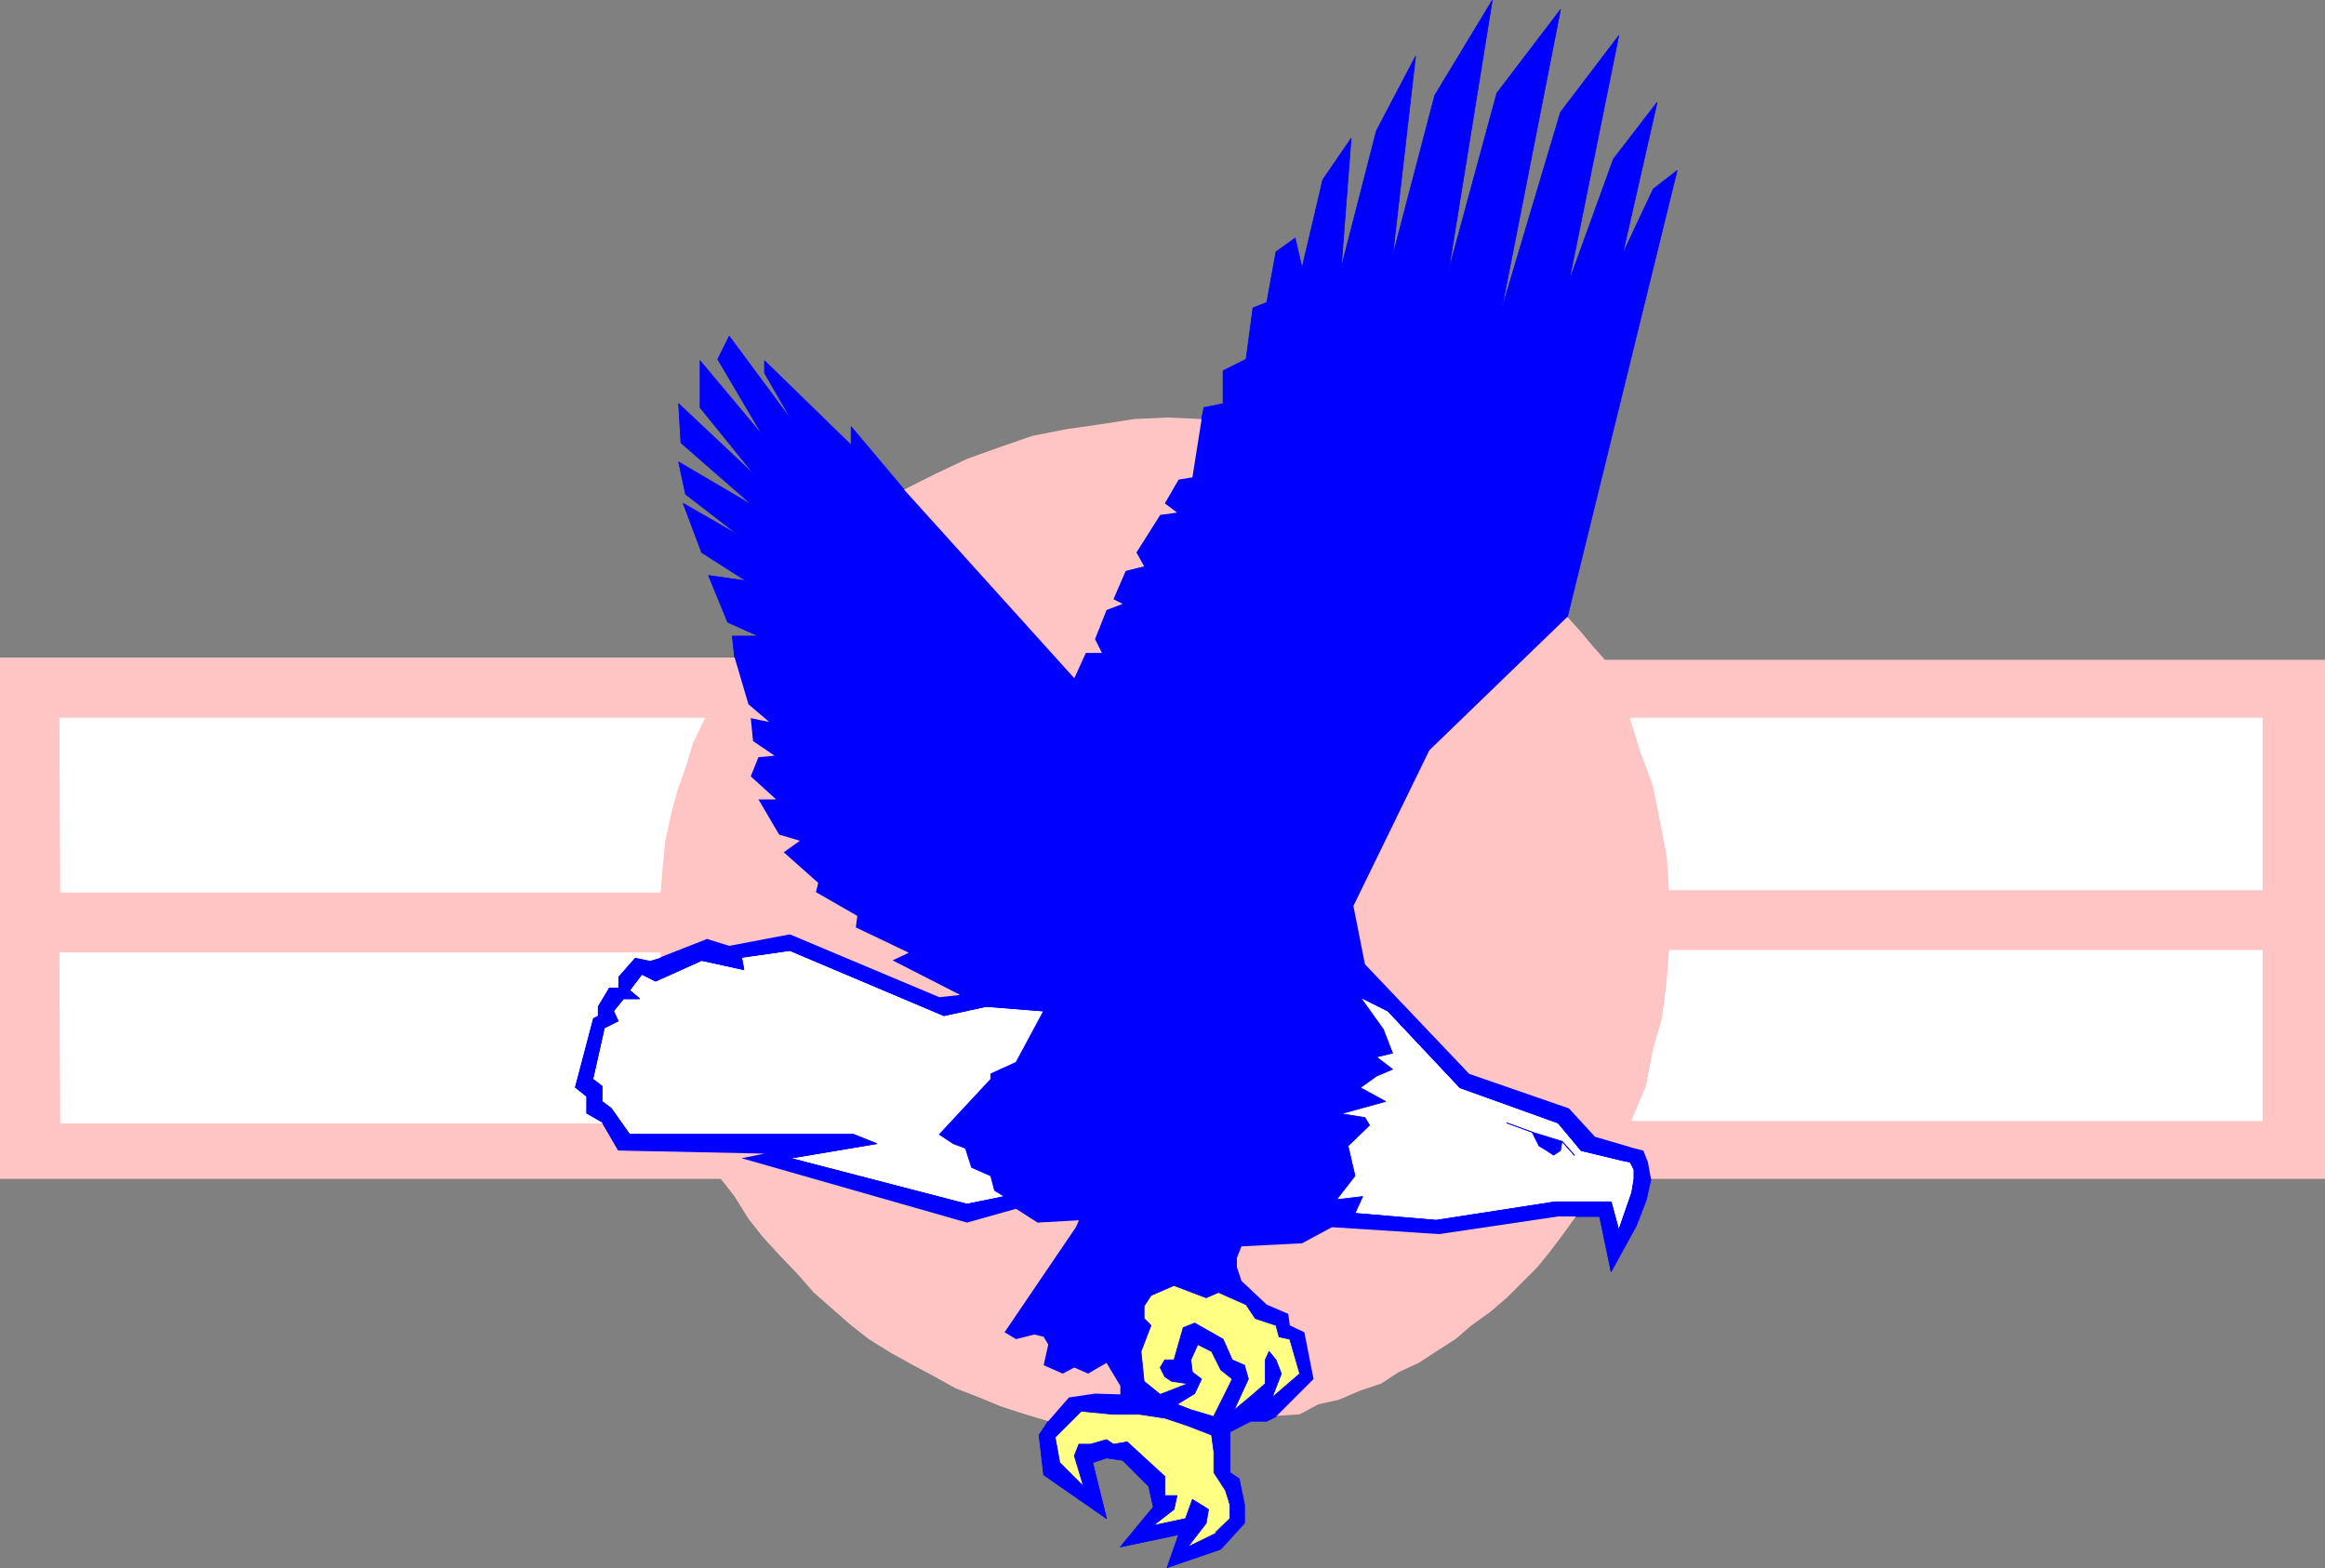
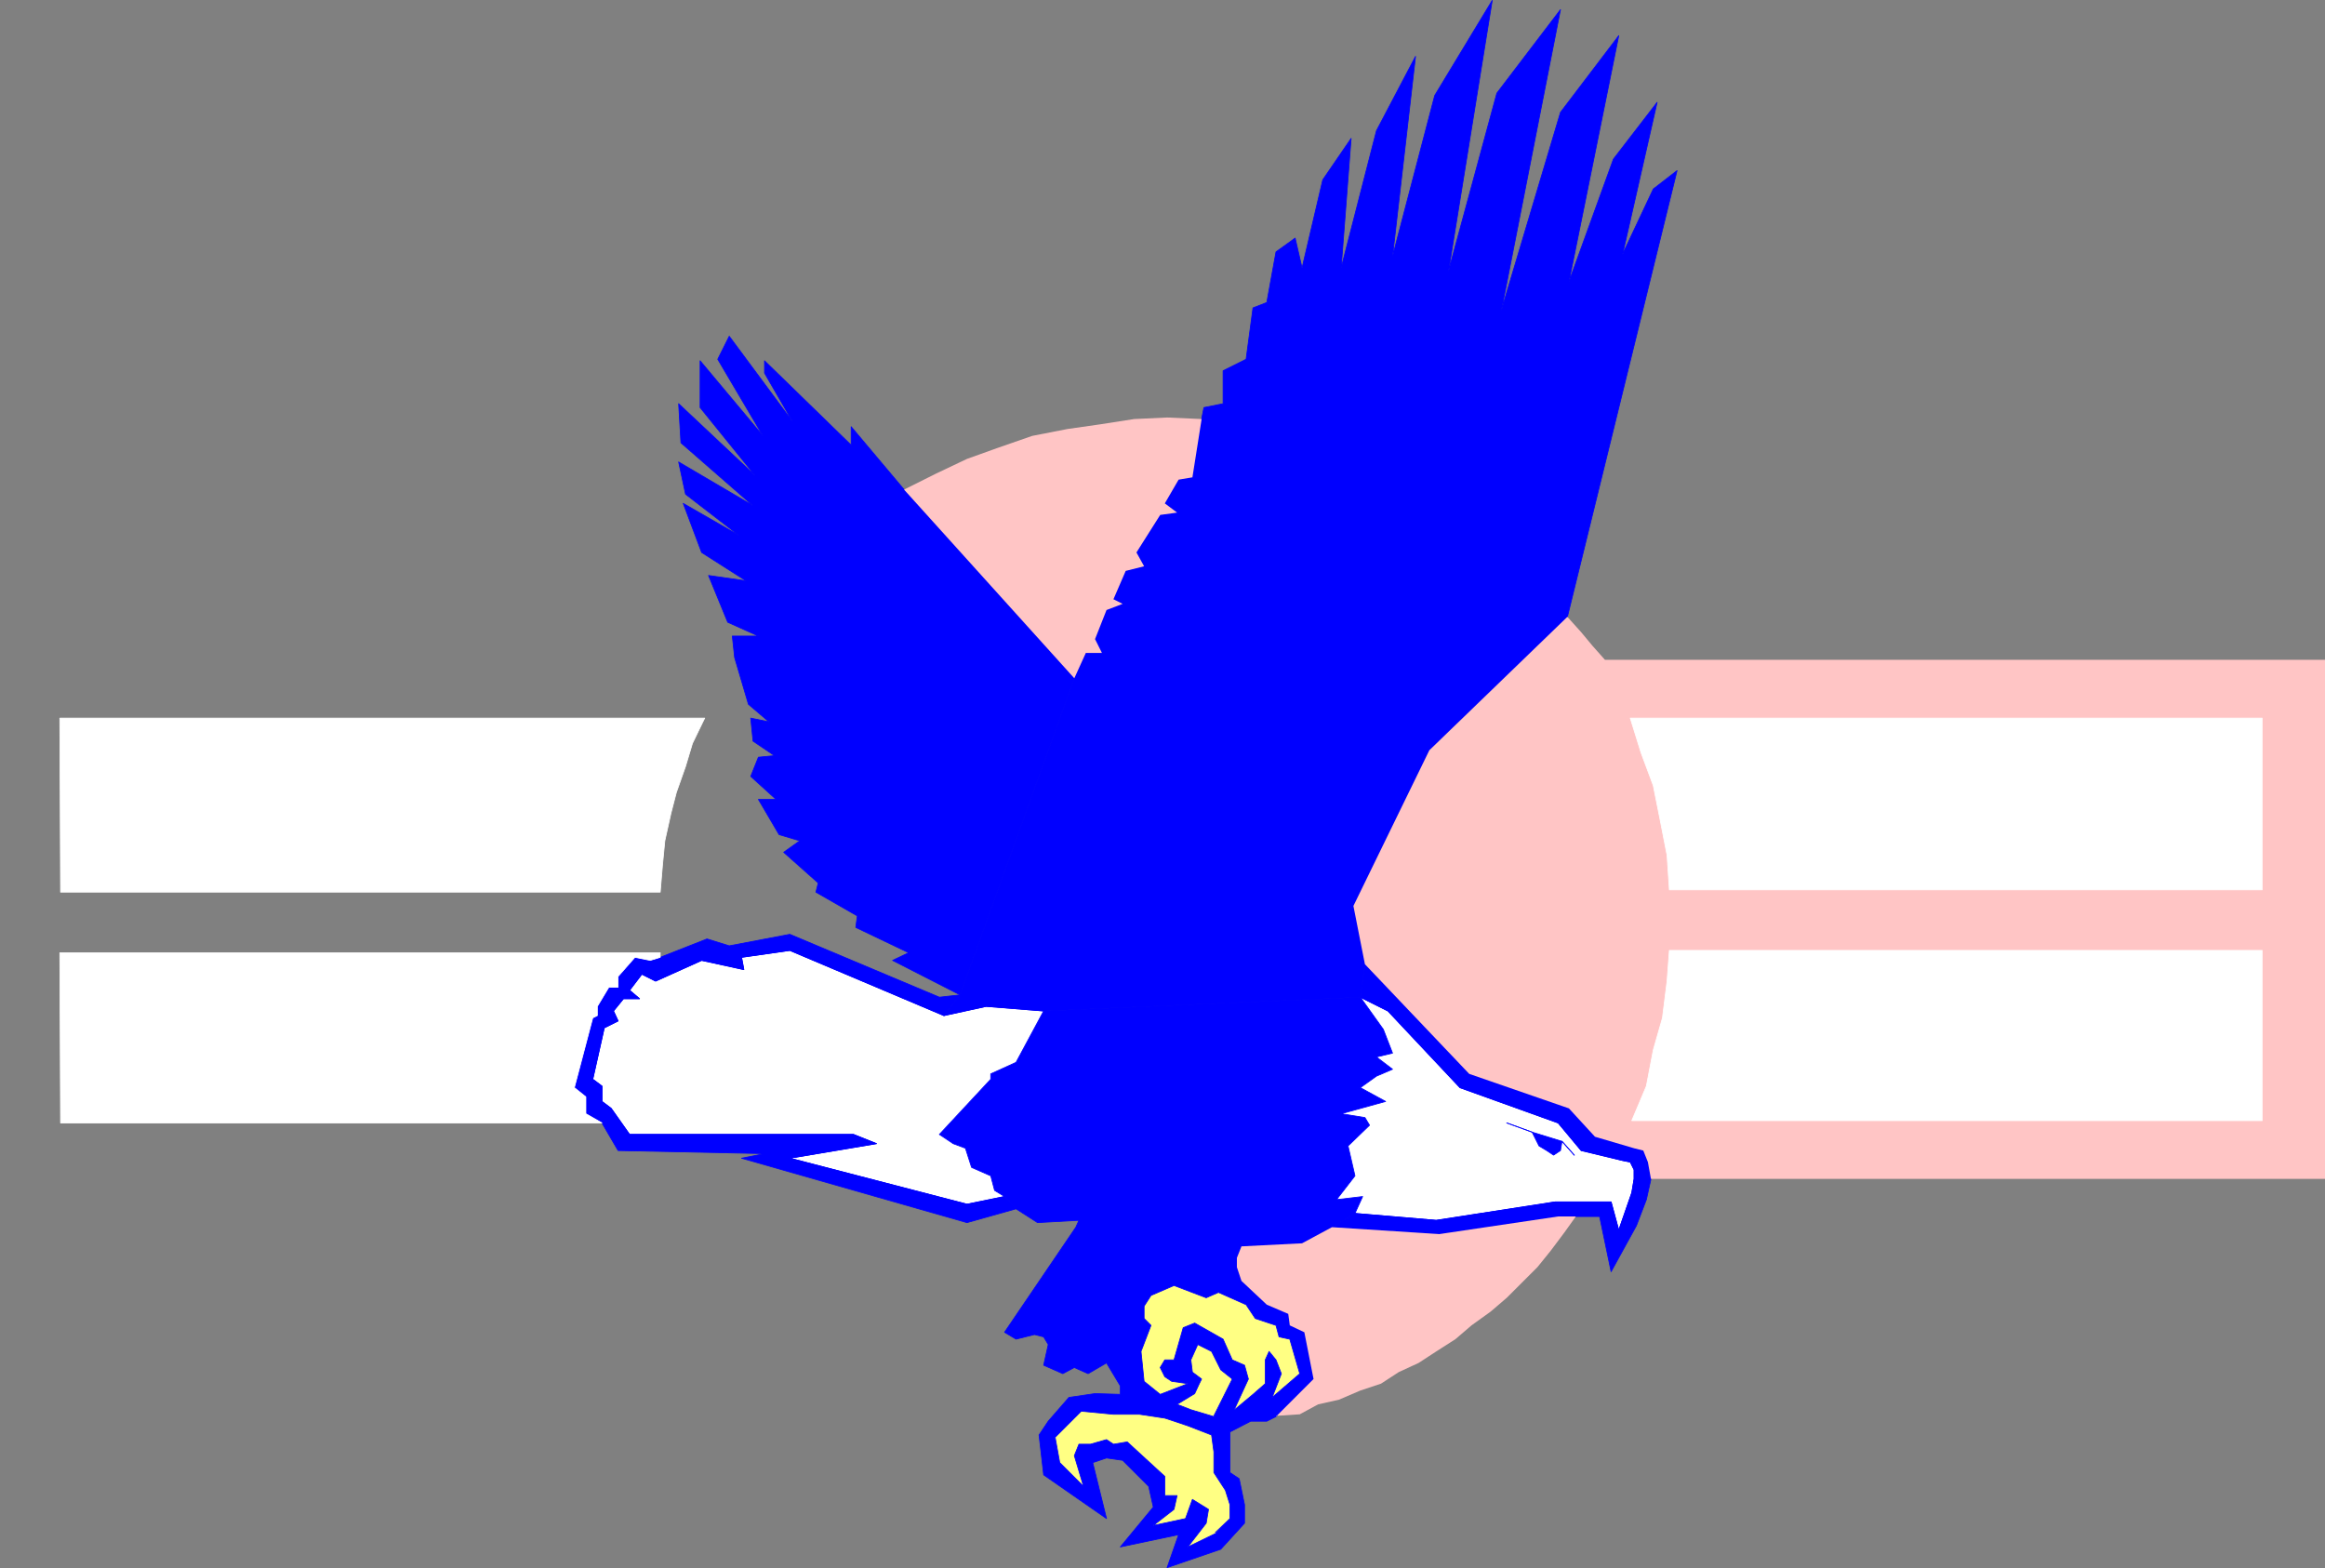
<svg xmlns="http://www.w3.org/2000/svg" xmlns:ns1="http://sodipodi.sourceforge.net/DTD/sodipodi-0.dtd" xmlns:ns2="http://www.inkscape.org/namespaces/inkscape" version="1.0" width="129.638mm" height="87.43mm" id="svg38" ns1:docname="Eagle Symbol.wmf">
  <rect width="100%" height="100%" fill="#808080" stroke="none" />
  <ns1:namedview id="namedview38" pagecolor="#ffffff" bordercolor="#000000" borderopacity="0.25" ns2:showpageshadow="2" ns2:pageopacity="0.0" ns2:pagecheckerboard="0" ns2:deskcolor="#d1d1d1" ns2:document-units="mm" />
  <defs id="defs1">
    <pattern id="WMFhbasepattern" patternUnits="userSpaceOnUse" width="6" height="6" x="0" y="0" />
  </defs>
  <path style="fill:#0000ff;fill-opacity:1;fill-rule:evenodd;stroke:none" d="m 219.937,213.053 -5.818,10.826 -5.333,2.424 v 1.131 l -10.827,11.634 2.909,1.939 2.586,0.97 1.293,4.04 4.04,1.777 0.808,3.07 2.101,1.293 2.424,2.585 4.525,2.909 8.726,-0.485 -0.646,1.454 -15.029,22.137 2.424,1.454 3.878,-0.97 1.939,0.485 0.97,1.616 -0.97,4.363 4.04,1.777 2.424,-1.293 2.909,1.293 3.878,-2.262 2.909,4.848 v 1.777 l -5.333,-0.162 -5.494,0.808 -4.363,5.009 -1.939,2.909 0.97,8.403 13.251,9.21 -2.909,-11.796 2.909,-0.97 3.394,0.485 5.494,5.494 0.97,4.363 -6.949,8.403 12.282,-2.585 -2.424,6.948 4.363,-4.363 3.878,-5.009 0.485,-2.909 -3.394,-2.101 -1.454,4.04 -6.787,1.454 4.363,-3.393 0.646,-2.909 h -2.586 v -4.04 l -7.918,-7.271 -2.909,0.485 -1.454,-0.97 -3.394,0.97 h -2.424 l -0.97,2.424 1.939,6.463 -5.01,-5.009 -0.97,-5.332 5.494,-5.494 6.787,0.646 h 5.494 l 5.333,0.808 4.848,1.616 5.01,1.939 0.485,3.555 v 4.363 l 2.424,3.717 0.97,3.07 v 2.909 l -2.909,3.07 -5.979,2.909 -4.363,4.363 11.312,-3.878 5.01,-5.494 v -3.878 l -1.131,-5.494 -1.939,-1.293 v -8.564 l 4.363,-2.262 h 3.394 l 1.939,-0.97 -0.808,-4.04 1.939,-5.009 -1.131,-2.909 -1.454,-1.777 -0.808,1.777 v 5.009 l -2.586,2.262 -3.878,3.232 -4.363,1.454 -4.848,-1.454 -2.909,-1.131 3.717,-2.262 0.97,-2.101 0.485,-0.97 -1.939,-1.454 -0.323,-2.585 1.454,-3.232 2.909,1.454 1.939,3.878 2.424,1.939 -3.878,7.918 4.363,-1.454 2.909,-6.463 -0.808,-2.909 -2.586,-1.131 -1.939,-4.363 -5.979,-3.393 -2.424,0.97 -1.939,6.787 h -1.939 l -0.97,1.616 0.97,1.939 1.454,0.97 3.394,0.485 -5.818,2.262 -3.394,-2.747 -0.646,-6.302 2.101,-5.494 -1.454,-1.454 v -2.585 l 1.454,-2.262 4.848,-2.101 6.787,2.585 2.586,-1.131 5.818,2.585 1.939,2.909 4.363,1.454 0.646,2.424 2.262,0.485 2.101,7.271 -5.818,5.009 0.808,4.04 7.918,-7.918 -1.939,-9.857 -3.07,-1.454 -0.323,-2.424 -4.525,-1.939 -5.333,-5.009 -0.97,-2.909 v -1.939 l 0.97,-2.424 12.766,-0.646 6.302,-3.393 4.848,-2.909 1.616,-3.555 -5.494,0.646 3.878,-5.009 -1.454,-6.302 4.525,-4.363 -0.97,-1.616 -5.01,-0.808 9.373,-2.585 -5.333,-2.909 3.394,-2.424 3.394,-1.454 -3.394,-2.585 3.394,-0.808 -1.939,-5.009 -4.848,-6.787 -66.741,2.909 z" id="path1" />
  <path style="fill:none;stroke:#0000ff;stroke-width:0.162px;stroke-linecap:round;stroke-linejoin:round;stroke-miterlimit:4;stroke-dasharray:none;stroke-opacity:1" d="m 219.937,213.053 -5.818,10.826 -5.333,2.424 v 1.131 l -10.827,11.634 2.909,1.939 2.586,0.97 1.293,4.04 4.04,1.777 0.808,3.07 2.101,1.293 2.424,2.585 4.525,2.909 8.726,-0.485 -0.646,1.454 -15.029,22.137 2.424,1.454 3.878,-0.97 1.939,0.485 0.97,1.616 -0.97,4.363 4.04,1.777 2.424,-1.293 2.909,1.293 3.878,-2.262 2.909,4.848 v 1.777 l -5.333,-0.162 -5.494,0.808 -4.363,5.009 -1.939,2.909 0.97,8.403 13.251,9.21 -2.909,-11.796 2.909,-0.97 3.394,0.485 5.494,5.494 0.97,4.363 -6.949,8.403 12.282,-2.585 -2.424,6.948 4.363,-4.363 3.878,-5.009 0.485,-2.909 -3.394,-2.101 -1.454,4.04 -6.787,1.454 4.363,-3.393 0.646,-2.909 h -2.586 v -4.04 l -7.918,-7.271 -2.909,0.485 -1.454,-0.97 -3.394,0.97 h -2.424 l -0.97,2.424 1.939,6.463 -5.01,-5.009 -0.97,-5.332 5.494,-5.494 6.787,0.646 h 5.494 l 5.333,0.808 4.848,1.616 5.01,1.939 0.485,3.555 v 4.363 l 2.424,3.717 0.97,3.07 v 2.909 l -2.909,3.07 -5.979,2.909 -4.363,4.363 11.312,-3.878 5.01,-5.494 v -3.878 l -1.131,-5.494 -1.939,-1.293 v -8.564 l 4.363,-2.262 h 3.394 l 1.939,-0.97 -0.808,-4.04 1.939,-5.009 -1.131,-2.909 -1.454,-1.777 -0.808,1.777 v 5.009 l -2.586,2.262 -3.878,3.232 -4.363,1.454 -4.848,-1.454 -2.909,-1.131 3.717,-2.262 0.97,-2.101 0.485,-0.97 -1.939,-1.454 -0.323,-2.585 1.454,-3.232 2.909,1.454 1.939,3.878 2.424,1.939 -3.878,7.918 4.363,-1.454 2.909,-6.463 -0.808,-2.909 -2.586,-1.131 -1.939,-4.363 -5.979,-3.393 -2.424,0.97 -1.939,6.787 h -1.939 l -0.97,1.616 0.97,1.939 1.454,0.97 3.394,0.485 -5.818,2.262 -3.394,-2.747 -0.646,-6.302 2.101,-5.494 -1.454,-1.454 v -2.585 l 1.454,-2.262 4.848,-2.101 6.787,2.585 2.586,-1.131 5.818,2.585 1.939,2.909 4.363,1.454 0.646,2.424 2.262,0.485 2.101,7.271 -5.818,5.009 0.808,4.04 7.918,-7.918 -1.939,-9.857 -3.07,-1.454 -0.323,-2.424 -4.525,-1.939 -5.333,-5.009 -0.97,-2.909 v -1.939 l 0.97,-2.424 12.766,-0.646 6.302,-3.393 4.848,-2.909 1.616,-3.555 -5.494,0.646 3.878,-5.009 -1.454,-6.302 4.525,-4.363 -0.97,-1.616 -5.01,-0.808 9.373,-2.585 -5.333,-2.909 3.394,-2.424 3.394,-1.454 -3.394,-2.585 3.394,-0.808 -1.939,-5.009 -4.848,-6.787 -66.741,2.909 v 0" id="path2" />
  <path style="fill:#ffff83;fill-opacity:1;fill-rule:evenodd;stroke:none" d="m 256.136,322.932 3.07,-2.909 v -2.909 l -0.97,-3.07 -2.424,-3.717 v -4.363 l -0.485,-3.555 -5.01,-1.939 -4.848,-1.616 -5.333,-0.808 h -5.494 l -6.787,-0.646 -5.494,5.494 0.97,5.332 5.01,5.009 -1.939,-6.463 0.97,-2.424 h 2.424 l 3.394,-0.97 1.454,0.97 2.909,-0.485 7.918,7.271 v 4.04 h 2.586 l -0.646,2.909 -4.363,3.393 6.787,-1.454 1.454,-4.04 3.394,2.101 -0.485,2.909 -3.878,5.009 5.979,-2.909 v 0 z" id="path3" />
  <path style="fill:none;stroke:#0000ff;stroke-width:0.162px;stroke-linecap:round;stroke-linejoin:round;stroke-miterlimit:4;stroke-dasharray:none;stroke-opacity:1" d="m 256.136,322.932 3.07,-2.909 v -2.909 l -0.97,-3.07 -2.424,-3.717 v -4.363 l -0.485,-3.555 -5.01,-1.939 -4.848,-1.616 -5.333,-0.808 h -5.494 l -6.787,-0.646 -5.494,5.494 0.97,5.332 5.01,5.009 -1.939,-6.463 0.97,-2.424 h 2.424 l 3.394,-0.97 1.454,0.97 2.909,-0.485 7.918,7.271 v 4.04 h 2.586 l -0.646,2.909 -4.363,3.393 6.787,-1.454 1.454,-4.04 3.394,2.101 -0.485,2.909 -3.878,5.009 5.979,-2.909 v 0" id="path4" />
  <path style="fill:#ffff83;fill-opacity:1;fill-rule:evenodd;stroke:none" d="m 255.813,298.371 3.878,-7.756 -2.424,-1.939 -1.939,-3.878 -2.909,-1.454 -1.454,3.232 0.323,2.585 1.939,1.454 -0.485,0.97 -0.97,2.101 -3.717,2.262 2.909,1.131 4.848,1.454 v 0 z" id="path5" />
  <path style="fill:none;stroke:#0000ff;stroke-width:0.162px;stroke-linecap:round;stroke-linejoin:round;stroke-miterlimit:4;stroke-dasharray:none;stroke-opacity:1" d="m 255.813,298.371 3.878,-7.756 -2.424,-1.939 -1.939,-3.878 -2.909,-1.454 -1.454,3.232 0.323,2.585 1.939,1.454 -0.485,0.97 -0.97,2.101 -3.717,2.262 2.909,1.131 4.848,1.454 v 0" id="path6" />
  <path style="fill:#ffff83;fill-opacity:1;fill-rule:evenodd;stroke:none" d="m 260.176,296.917 2.909,-6.302 -0.808,-2.909 -2.586,-1.131 -1.939,-4.363 -5.979,-3.393 -2.424,0.97 -1.939,6.787 h -1.939 l -0.97,1.616 0.97,1.939 1.454,0.97 3.394,0.485 -5.818,2.262 -3.394,-2.747 -0.646,-6.302 2.101,-5.494 -1.454,-1.454 v -2.585 l 1.454,-2.262 4.848,-2.101 6.787,2.585 2.586,-1.131 5.818,2.585 1.939,2.909 4.363,1.454 0.646,2.424 2.262,0.485 2.101,7.271 -5.818,5.009 1.939,-5.009 -1.131,-2.909 -1.454,-1.777 -0.808,1.777 v 5.009 l -2.586,2.262 -3.878,3.232 v 0 z" id="path7" />
  <path style="fill:none;stroke:#0000ff;stroke-width:0.162px;stroke-linecap:round;stroke-linejoin:round;stroke-miterlimit:4;stroke-dasharray:none;stroke-opacity:1" d="m 260.176,296.917 2.909,-6.302 -0.808,-2.909 -2.586,-1.131 -1.939,-4.363 -5.979,-3.393 -2.424,0.97 -1.939,6.787 h -1.939 l -0.97,1.616 0.97,1.939 1.454,0.97 3.394,0.485 -5.818,2.262 -3.394,-2.747 -0.646,-6.302 2.101,-5.494 -1.454,-1.454 v -2.585 l 1.454,-2.262 4.848,-2.101 6.787,2.585 2.586,-1.131 5.818,2.585 1.939,2.909 4.363,1.454 0.646,2.424 2.262,0.485 2.101,7.271 -5.818,5.009 1.939,-5.009 -1.131,-2.909 -1.454,-1.777 -0.808,1.777 v 5.009 l -2.586,2.262 -3.878,3.232 v 0" id="path8" />
  <path style="fill:#ffffff;fill-opacity:1;fill-rule:evenodd;stroke:none" d="m 344.369,248.44 v -1.939 l -0.808,-1.616 -1.616,-0.323 -8.726,-2.101 -4.848,-5.817 -20.685,-7.433 -15.19,-16.159 -5.818,-2.909 4.848,6.787 1.939,5.009 -3.394,0.808 3.394,2.585 -3.394,1.454 -3.394,2.424 5.333,2.909 -9.373,2.585 5.01,0.808 0.97,1.616 -4.525,4.363 1.454,6.302 -3.878,5.009 5.494,-0.646 -1.616,3.555 17.13,1.454 25.048,-3.878 h 11.797 l 1.616,5.979 2.747,-7.918 z" id="path9" />
  <path style="fill:none;stroke:#0000ff;stroke-width:0.162px;stroke-linecap:round;stroke-linejoin:round;stroke-miterlimit:4;stroke-dasharray:none;stroke-opacity:1" d="m 344.369,248.44 v -1.939 l -0.808,-1.616 -1.616,-0.323 -8.726,-2.101 -4.848,-5.817 -20.685,-7.433 -15.19,-16.159 -5.818,-2.909 4.848,6.787 1.939,5.009 -3.394,0.808 3.394,2.585 -3.394,1.454 -3.394,2.424 5.333,2.909 -9.373,2.585 5.01,0.808 0.97,1.616 -4.525,4.363 1.454,6.302 -3.878,5.009 5.494,-0.646 -1.616,3.555 17.13,1.454 25.048,-3.878 h 11.797 l 1.616,5.979 2.747,-7.918 0.485,-2.909 v 0" id="path10" />
  <path style="fill:none;stroke:#0000ff;stroke-width:0.162px;stroke-linecap:round;stroke-linejoin:round;stroke-miterlimit:4;stroke-dasharray:none;stroke-opacity:1" d="m 322.876,238.584 -5.333,-1.939" id="path11" />
  <path style="fill:none;stroke:#0000ff;stroke-width:0.162px;stroke-linecap:round;stroke-linejoin:round;stroke-miterlimit:4;stroke-dasharray:none;stroke-opacity:1" d="m 322.876,238.584 -5.333,-1.939" id="path12" />
  <path style="fill:#0000ff;fill-opacity:1;fill-rule:evenodd;stroke:none" d="m 329.179,240.523 -0.323,1.939 -1.454,0.97 -1.454,-0.97 -1.616,-0.97 -1.454,-2.909 z" id="path13" />
  <path style="fill:none;stroke:#0000ff;stroke-width:0.162px;stroke-linecap:round;stroke-linejoin:round;stroke-miterlimit:4;stroke-dasharray:none;stroke-opacity:1" d="m 329.179,240.523 -0.323,1.939 -1.454,0.97 -1.454,-0.97 -1.616,-0.97 -1.454,-2.909 6.302,1.939 v 0" id="path14" />
  <path style="fill:none;stroke:#0000ff;stroke-width:0.162px;stroke-linecap:round;stroke-linejoin:round;stroke-miterlimit:4;stroke-dasharray:none;stroke-opacity:1" d="m 331.764,243.431 -2.586,-2.909" id="path15" />
  <path style="fill:none;stroke:#0000ff;stroke-width:0.162px;stroke-linecap:round;stroke-linejoin:round;stroke-miterlimit:4;stroke-dasharray:none;stroke-opacity:1" d="m 331.764,243.431 -2.586,-2.909" id="path16" />
  <path style="fill:#ffffff;fill-opacity:1;fill-rule:evenodd;stroke:none" d="m 211.696,252.157 -2.101,-1.293 -0.808,-3.07 -4.04,-1.777 -1.293,-4.04 -2.586,-0.97 -2.909,-1.939 10.827,-11.634 v -1.131 l 5.333,-2.424 5.818,-10.826 -12.12,-0.97 -8.888,1.939 -32.482,-13.735 -10.181,1.454 0.485,2.585 -8.888,-1.939 -9.696,4.363 -2.909,-1.454 -2.586,3.393 2.101,1.777 h -3.394 l -2.101,2.585 0.97,2.101 -2.909,1.454 -2.424,10.826 1.939,1.454 v 3.232 l 1.939,1.454 3.878,5.494 h 47.187 l 4.848,1.939 -18.261,3.07 37.33,9.695 z" id="path17" />
  <path style="fill:none;stroke:#0000ff;stroke-width:0.162px;stroke-linecap:round;stroke-linejoin:round;stroke-miterlimit:4;stroke-dasharray:none;stroke-opacity:1" d="m 211.696,252.157 -2.101,-1.293 -0.808,-3.07 -4.04,-1.777 -1.293,-4.04 -2.586,-0.97 -2.909,-1.939 10.827,-11.634 v -1.131 l 5.333,-2.424 5.818,-10.826 -12.12,-0.97 -8.888,1.939 -32.482,-13.735 -10.181,1.454 0.485,2.585 -8.888,-1.939 -9.696,4.363 -2.909,-1.454 -2.586,3.393 2.101,1.777 h -3.394 l -2.101,2.585 0.97,2.101 -2.909,1.454 -2.424,10.826 1.939,1.454 v 3.232 l 1.939,1.454 3.878,5.494 h 47.187 l 4.848,1.939 -18.261,3.07 37.33,9.695 7.918,-1.616 v 0" id="path18" />
  <path style="fill:#0000ff;fill-opacity:1;fill-rule:evenodd;stroke:none" d="m 202.323,209.659 -4.363,0.485 -31.512,-13.25 -12.766,2.424 -4.686,-1.454 -9.858,3.878 -2.101,0.646 -3.232,-0.646 -3.555,4.04 v 2.262 h -1.939 l -2.424,4.04 v 1.939 l -0.97,0.485 -3.878,14.704 2.424,1.939 v 3.555 l 3.394,1.939 3.394,5.817 30.866,0.646 -4.848,0.97 47.51,13.573 10.342,-2.909 -2.424,-2.585 -7.918,1.616 -37.33,-9.695 18.261,-3.07 -4.848,-1.939 h -47.187 l -3.878,-5.494 -1.939,-1.454 v -3.232 l -1.939,-1.454 2.424,-10.826 2.909,-1.454 -0.97,-2.101 2.101,-2.585 h 3.394 l -2.101,-1.777 2.586,-3.393 2.909,1.454 9.696,-4.363 8.888,1.939 -0.485,-2.585 10.181,-1.454 32.482,13.735 3.394,-4.363 z" id="path19" />
  <path style="fill:none;stroke:#0000ff;stroke-width:0.162px;stroke-linecap:round;stroke-linejoin:round;stroke-miterlimit:4;stroke-dasharray:none;stroke-opacity:1" d="m 202.323,209.659 -4.363,0.485 -31.512,-13.25 -12.766,2.424 -4.686,-1.454 -9.858,3.878 -2.101,0.646 -3.232,-0.646 -3.555,4.04 v 2.262 h -1.939 l -2.424,4.04 v 1.939 l -0.97,0.485 -3.878,14.704 2.424,1.939 v 3.555 l 3.394,1.939 3.394,5.817 30.866,0.646 -4.848,0.97 47.51,13.573 10.342,-2.909 -2.424,-2.585 -7.918,1.616 -37.33,-9.695 18.261,-3.07 -4.848,-1.939 h -47.187 l -3.878,-5.494 -1.939,-1.454 v -3.232 l -1.939,-1.454 2.424,-10.826 2.909,-1.454 -0.97,-2.101 2.101,-2.585 h 3.394 l -2.101,-1.777 2.586,-3.393 2.909,1.454 9.696,-4.363 8.888,1.939 -0.485,-2.585 10.181,-1.454 32.482,13.735 3.394,-4.363 v 0" id="path20" />
  <path style="fill:#0000ff;fill-opacity:1;fill-rule:evenodd;stroke:none" d="M 190.526,103.173 179.376,89.923 v 3.878 L 161.115,76.027 v 2.585 l 5.979,10.342 -13.413,-18.098 -2.424,4.848 9.534,16.159 -13.251,-15.836 V 85.884 l 11.635,14.381 -16.16,-15.189 0.485,8.241 15.19,13.25 -15.675,-9.21 1.454,6.787 11.312,8.726 -11.797,-6.787 3.878,10.342 9.373,5.979 -7.918,-1.131 4.04,9.857 6.464,2.909 h -5.494 l 0.485,4.524 2.909,9.857 4.363,3.717 -3.878,-0.808 0.485,4.848 4.525,3.07 -3.394,0.323 -1.616,4.04 5.333,4.848 h -3.717 l 4.363,7.433 4.363,1.293 -3.394,2.424 7.272,6.463 -0.485,1.939 8.726,5.009 -0.323,2.424 11.15,5.332 -3.394,1.616 14.221,7.271 24.078,-66.736 -35.875,-39.75 z" id="path21" />
  <path style="fill:none;stroke:#0000ff;stroke-width:0.162px;stroke-linecap:round;stroke-linejoin:round;stroke-miterlimit:4;stroke-dasharray:none;stroke-opacity:1" d="M 190.526,103.173 179.376,89.923 v 3.878 L 161.115,76.027 v 2.585 l 5.979,10.342 -13.413,-18.098 -2.424,4.848 9.534,16.159 -13.251,-15.836 V 85.884 l 11.635,14.381 -16.16,-15.189 0.485,8.241 15.19,13.25 -15.675,-9.21 1.454,6.787 11.312,8.726 -11.797,-6.787 3.878,10.342 9.373,5.979 -7.918,-1.131 4.04,9.857 6.464,2.909 h -5.494 l 0.485,4.524 2.909,9.857 4.363,3.717 -3.878,-0.808 0.485,4.848 4.525,3.07 -3.394,0.323 -1.616,4.04 5.333,4.848 h -3.717 l 4.363,7.433 4.363,1.293 -3.394,2.424 7.272,6.463 -0.485,1.939 8.726,5.009 -0.323,2.424 11.15,5.332 -3.394,1.616 14.221,7.271 24.078,-66.736 -35.875,-39.75 v 0" id="path22" />
  <path style="fill:#0000ff;fill-opacity:1;fill-rule:evenodd;stroke:none" d="m 202.323,209.659 -3.394,4.363 8.888,-1.939 12.12,0.97 66.741,-2.909 0.97,-6.948 -2.424,-12.281 15.998,-32.802 29.088,-28.116 23.109,-94.044 -5.01,3.878 -6.464,13.735 7.272,-31.994 -9.211,11.957 -9.373,25.854 L 341.137,7.514 328.856,23.673 316.412,65.362 328.856,2.02 315.443,19.633 305.262,57.121 314.473,0.081 302.353,20.118 l -8.888,33.933 4.848,-42.174 -8.242,15.674 -7.434,28.924 2.101,-27.308 -5.979,8.726 -4.363,18.583 -1.454,-6.302 -4.04,2.909 -1.939,10.665 -2.909,1.131 -1.454,10.826 -4.848,2.424 v 6.948 l -4.04,0.808 -0.485,2.424 -1.939,12.281 -2.909,0.485 -2.909,5.009 2.586,1.939 -3.555,0.485 -5.01,7.918 1.616,2.909 -3.878,0.97 -2.586,5.979 1.939,0.97 -3.394,1.293 -2.424,6.14 1.454,2.909 h -3.394 l -2.424,5.332 -24.078,66.736 z" id="path23" />
  <path style="fill:none;stroke:#0000ff;stroke-width:0.162px;stroke-linecap:round;stroke-linejoin:round;stroke-miterlimit:4;stroke-dasharray:none;stroke-opacity:1" d="m 202.323,209.659 -3.394,4.363 8.888,-1.939 12.12,0.97 66.741,-2.909 0.97,-6.948 -2.424,-12.281 15.998,-32.802 29.088,-28.116 23.109,-94.044 -5.01,3.878 -6.464,13.735 7.272,-31.994 -9.211,11.957 -9.373,25.854 L 341.137,7.514 328.856,23.673 316.412,65.362 328.856,2.02 315.443,19.633 305.262,57.121 314.473,0.081 302.353,20.118 l -8.888,33.933 4.848,-42.174 -8.242,15.674 -7.434,28.924 2.101,-27.308 -5.979,8.726 -4.363,18.583 -1.454,-6.302 -4.04,2.909 -1.939,10.665 -2.909,1.131 -1.454,10.826 -4.848,2.424 v 6.948 l -4.04,0.808 -0.485,2.424 -1.939,12.281 -2.909,0.485 -2.909,5.009 2.586,1.939 -3.555,0.485 -5.01,7.918 1.616,2.909 -3.878,0.97 -2.586,5.979 1.939,0.97 -3.394,1.293 -2.424,6.14 1.454,2.909 h -3.394 l -2.424,5.332 -24.078,66.736 v 0" id="path24" />
  <path style="fill:#0000ff;fill-opacity:1;fill-rule:evenodd;stroke:none" d="m 287.648,203.196 21.978,23.107 21.008,7.271 5.494,5.979 8.242,2.424 1.939,0.485 0.97,2.424 0.646,3.555 -0.97,4.363 -2.101,5.494 -5.333,9.695 -2.424,-11.634 h -8.726 l -25.048,3.716 -22.624,-1.454 4.848,-2.909 17.13,1.454 25.048,-3.878 h 11.797 l 1.616,5.979 2.747,-7.918 0.485,-2.909 v -1.939 l -0.808,-1.616 -1.616,-0.323 -8.726,-2.101 -4.848,-5.817 -20.685,-7.433 -15.19,-16.159 -5.818,-2.909 0.97,-6.948 z" id="path25" />
  <path style="fill:none;stroke:#0000ff;stroke-width:0.162px;stroke-linecap:round;stroke-linejoin:round;stroke-miterlimit:4;stroke-dasharray:none;stroke-opacity:1" d="m 287.648,203.196 21.978,23.107 21.008,7.271 5.494,5.979 8.242,2.424 1.939,0.485 0.97,2.424 0.646,3.555 -0.97,4.363 -2.101,5.494 -5.333,9.695 -2.424,-11.634 h -8.726 l -25.048,3.716 -22.624,-1.454 4.848,-2.909 17.13,1.454 25.048,-3.878 h 11.797 l 1.616,5.979 2.747,-7.918 0.485,-2.909 v -1.939 l -0.808,-1.616 -1.616,-0.323 -8.726,-2.101 -4.848,-5.817 -20.685,-7.433 -15.19,-16.159 -5.818,-2.909 0.97,-6.948 v 0" id="path26" />
-   <path style="fill:#ffc5c5;fill-opacity:1;fill-rule:evenodd;stroke:none" d="m 214.12,254.742 4.525,2.909 8.726,-0.485 -0.646,1.454 -15.029,22.137 2.424,1.454 3.878,-0.97 1.939,0.485 0.97,1.616 -0.97,4.363 4.04,1.777 2.424,-1.293 2.909,1.293 3.878,-2.262 2.909,4.848 v 1.777 l -5.333,-0.162 -5.494,0.808 -4.363,5.009 -4.848,-1.454 -5.01,-1.616 -4.686,-1.939 -5.01,-1.939 -4.363,-2.424 -4.525,-2.424 -4.686,-2.585 -4.686,-2.909 -3.717,-2.909 -3.878,-3.393 -4.04,-3.555 -3.394,-3.878 -3.878,-4.04 -3.394,-3.717 -3.07,-3.878 -2.909,-4.686 -2.909,-3.717 H 0 V 138.561 h 154.813 l 2.909,9.857 4.363,3.717 -3.878,-0.808 0.485,4.848 4.525,3.07 -3.394,0.323 -1.616,4.04 5.333,4.848 h -3.717 l 4.363,7.433 4.363,1.293 -3.394,2.424 7.272,6.463 -0.485,1.939 8.726,5.009 -0.323,2.424 11.15,5.332 -3.394,1.616 14.221,7.271 -4.363,0.485 -31.512,-13.25 -12.766,2.424 -4.686,-1.454 -9.858,3.878 -2.101,0.646 -3.232,-0.646 -3.555,4.04 v 2.262 h -1.939 l -2.424,4.04 v 1.939 l -0.97,0.485 -3.878,14.704 2.424,1.939 v 3.555 l 3.394,1.939 3.394,5.817 30.866,0.646 -4.848,0.97 47.51,13.573 10.342,-2.909 z" id="path27" />
  <path style="fill:#ffc5c5;fill-opacity:1;fill-rule:evenodd;stroke:none" d="m 268.902,298.371 5.01,-0.323 3.878,-2.101 4.363,-0.97 4.525,-1.939 4.363,-1.454 3.717,-2.424 4.202,-1.939 3.717,-2.424 4.04,-2.585 3.394,-2.909 4.04,-2.909 3.394,-2.909 6.464,-6.463 2.747,-3.393 2.909,-3.878 2.424,-3.393 h -3.717 l -25.048,3.716 -22.624,-1.454 -6.302,3.393 -12.766,0.646 -0.97,2.424 v 1.939 l 0.97,2.909 5.333,5.009 4.525,1.939 0.323,2.424 3.07,1.454 1.939,9.857 -7.918,7.918 v 0 z" id="path28" />
  <path style="fill:#ffc5c5;fill-opacity:1;fill-rule:evenodd;stroke:none" d="M 338.067,139.046 H 489.971 V 248.44 H 347.924 l -0.646,-3.555 -0.97,-2.424 -1.939,-0.485 -8.242,-2.424 -5.494,-5.979 -21.008,-7.271 -21.978,-23.107 -2.424,-12.281 15.998,-32.802 29.088,-28.116 2.909,3.232 2.424,2.909 2.586,2.909 v 0 z" id="path29" />
  <path style="fill:#ffc5c5;fill-opacity:1;fill-rule:evenodd;stroke:none" d="m 190.526,103.173 6.787,-3.393 6.464,-3.07 6.302,-2.262 7.434,-2.585 7.434,-1.454 6.787,-0.97 7.272,-1.131 6.949,-0.323 7.272,0.323 -1.939,12.281 -2.909,0.485 -2.909,5.009 2.586,1.939 -3.555,0.485 -5.01,7.918 1.616,2.909 -3.878,0.97 -2.586,5.979 1.939,0.97 -3.394,1.293 -2.424,6.14 1.454,2.909 h -3.394 l -2.424,5.332 -35.875,-39.75 z" id="path30" />
  <path style="fill:#ffffff;fill-opacity:1;fill-rule:evenodd;stroke:none" d="m 12.605,200.772 0.162,35.872 H 126.856 l -3.394,-1.939 v -3.555 l -2.424,-1.939 3.878,-14.704 0.97,-0.485 v -1.939 l 2.424,-4.04 h 1.939 v -2.262 l 3.555,-4.04 3.232,0.646 2.101,-0.646 v -0.97 H 12.766 v 0 z" id="path31" />
  <path style="fill:none;stroke:#ffffff;stroke-width:0.162px;stroke-linecap:round;stroke-linejoin:round;stroke-miterlimit:4;stroke-dasharray:none;stroke-opacity:1" d="m 12.605,200.772 0.162,35.872 H 126.856 l -3.394,-1.939 v -3.555 l -2.424,-1.939 3.878,-14.704 0.97,-0.485 v -1.939 l 2.424,-4.04 h 1.939 v -2.262 l 3.555,-4.04 3.232,0.646 2.101,-0.646 v -0.97 H 12.766 v 0" id="path32" />
  <path style="fill:#ffffff;fill-opacity:1;fill-rule:evenodd;stroke:none" d="m 12.605,151.326 0.162,36.68 H 139.137 l 0.485,-5.817 0.485,-5.009 1.293,-5.817 1.131,-4.363 1.939,-5.494 1.454,-4.848 2.586,-5.332 H 12.766 v 0 z" id="path33" />
  <path style="fill:none;stroke:#ffffff;stroke-width:0.162px;stroke-linecap:round;stroke-linejoin:round;stroke-miterlimit:4;stroke-dasharray:none;stroke-opacity:1" d="m 12.605,151.326 0.162,36.68 H 139.137 l 0.485,-5.817 0.485,-5.009 1.293,-5.817 1.131,-4.363 1.939,-5.494 1.454,-4.848 2.586,-5.332 H 12.766 v 0" id="path34" />
  <path style="fill:#ffffff;fill-opacity:1;fill-rule:evenodd;stroke:none" d="m 351.803,200.287 h 124.917 v 35.872 H 343.884 l 3.07,-7.271 1.454,-7.595 1.939,-6.787 0.97,-7.756 0.485,-6.463 z" id="path35" />
  <path style="fill:none;stroke:#ffffff;stroke-width:0.162px;stroke-linecap:round;stroke-linejoin:round;stroke-miterlimit:4;stroke-dasharray:none;stroke-opacity:1" d="m 351.803,200.287 h 124.917 v 35.872 H 343.884 l 3.07,-7.271 1.454,-7.595 1.939,-6.787 0.97,-7.756 0.485,-6.463 v 0" id="path36" />
  <path style="fill:#ffffff;fill-opacity:1;fill-rule:evenodd;stroke:none" d="M 351.803,187.522 H 476.719 V 151.326 H 343.561 l 2.262,7.271 2.586,6.948 1.454,7.271 1.454,7.433 0.485,7.271 z" id="path37" />
  <path style="fill:none;stroke:#ffffff;stroke-width:0.162px;stroke-linecap:round;stroke-linejoin:round;stroke-miterlimit:4;stroke-dasharray:none;stroke-opacity:1" d="M 351.803,187.522 H 476.719 V 151.326 H 343.561 l 2.262,7.271 2.586,6.948 1.454,7.271 1.454,7.433 0.485,7.271 v 0" id="path38" />
</svg>